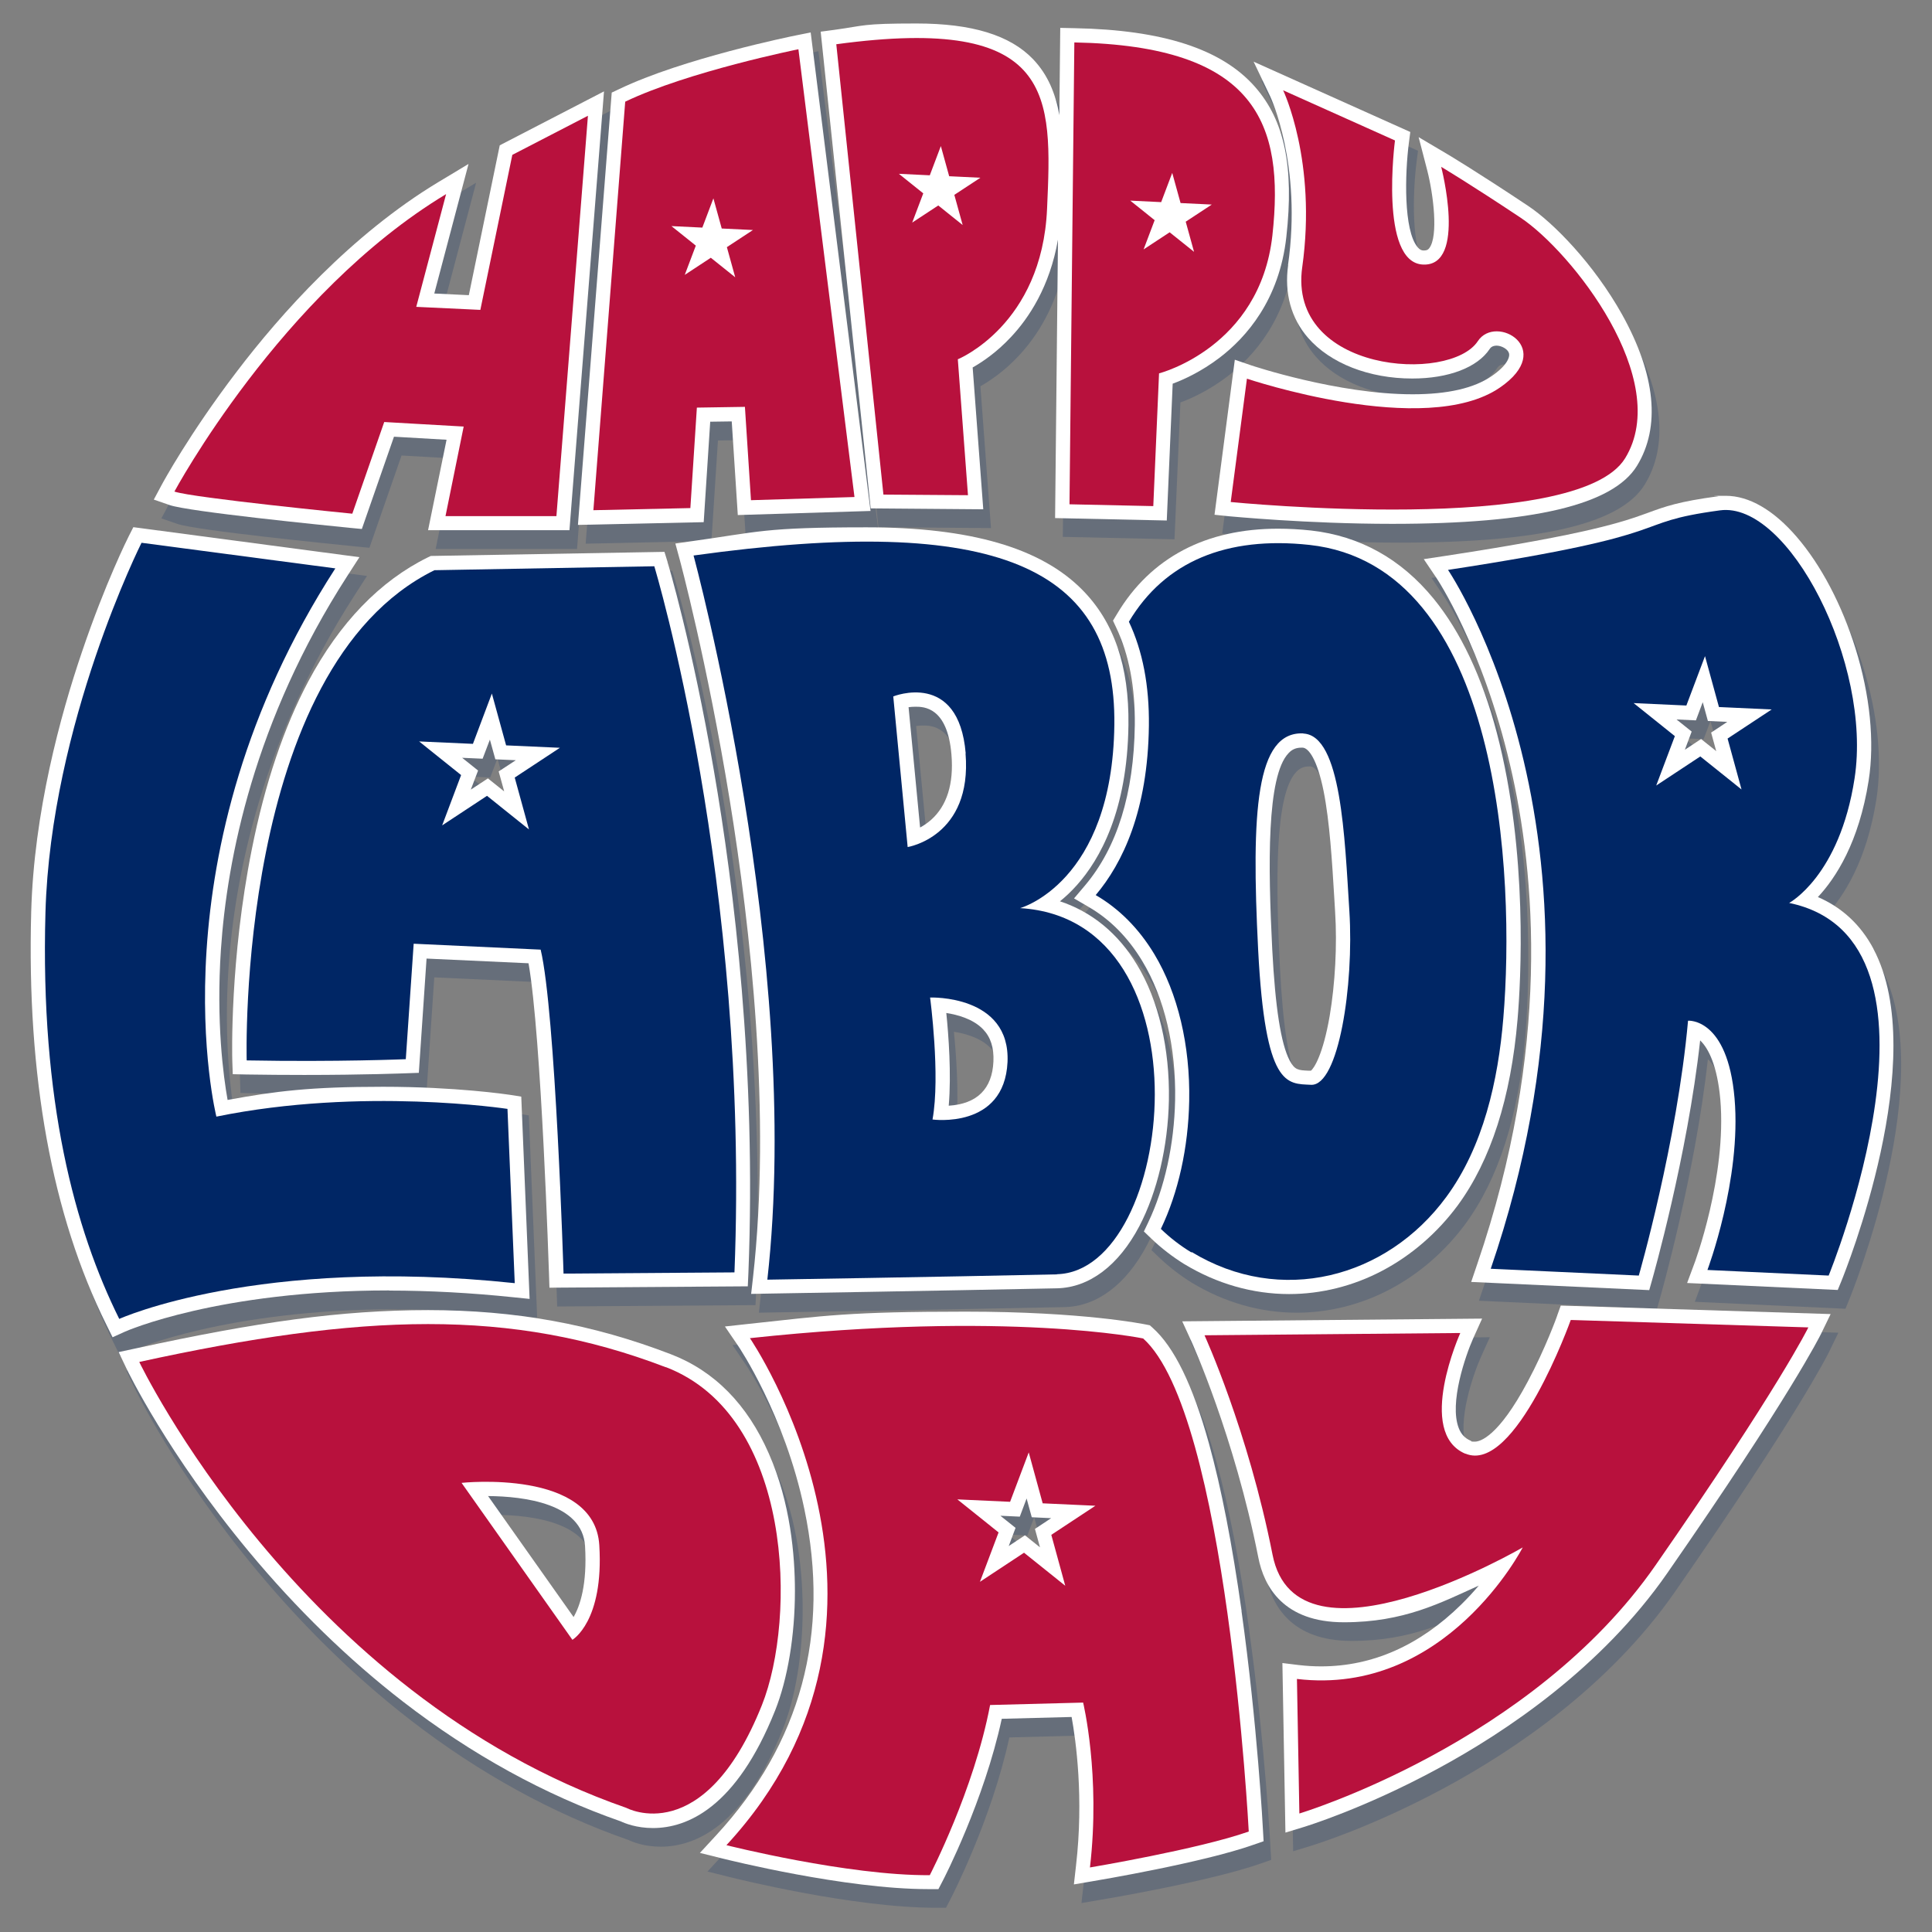
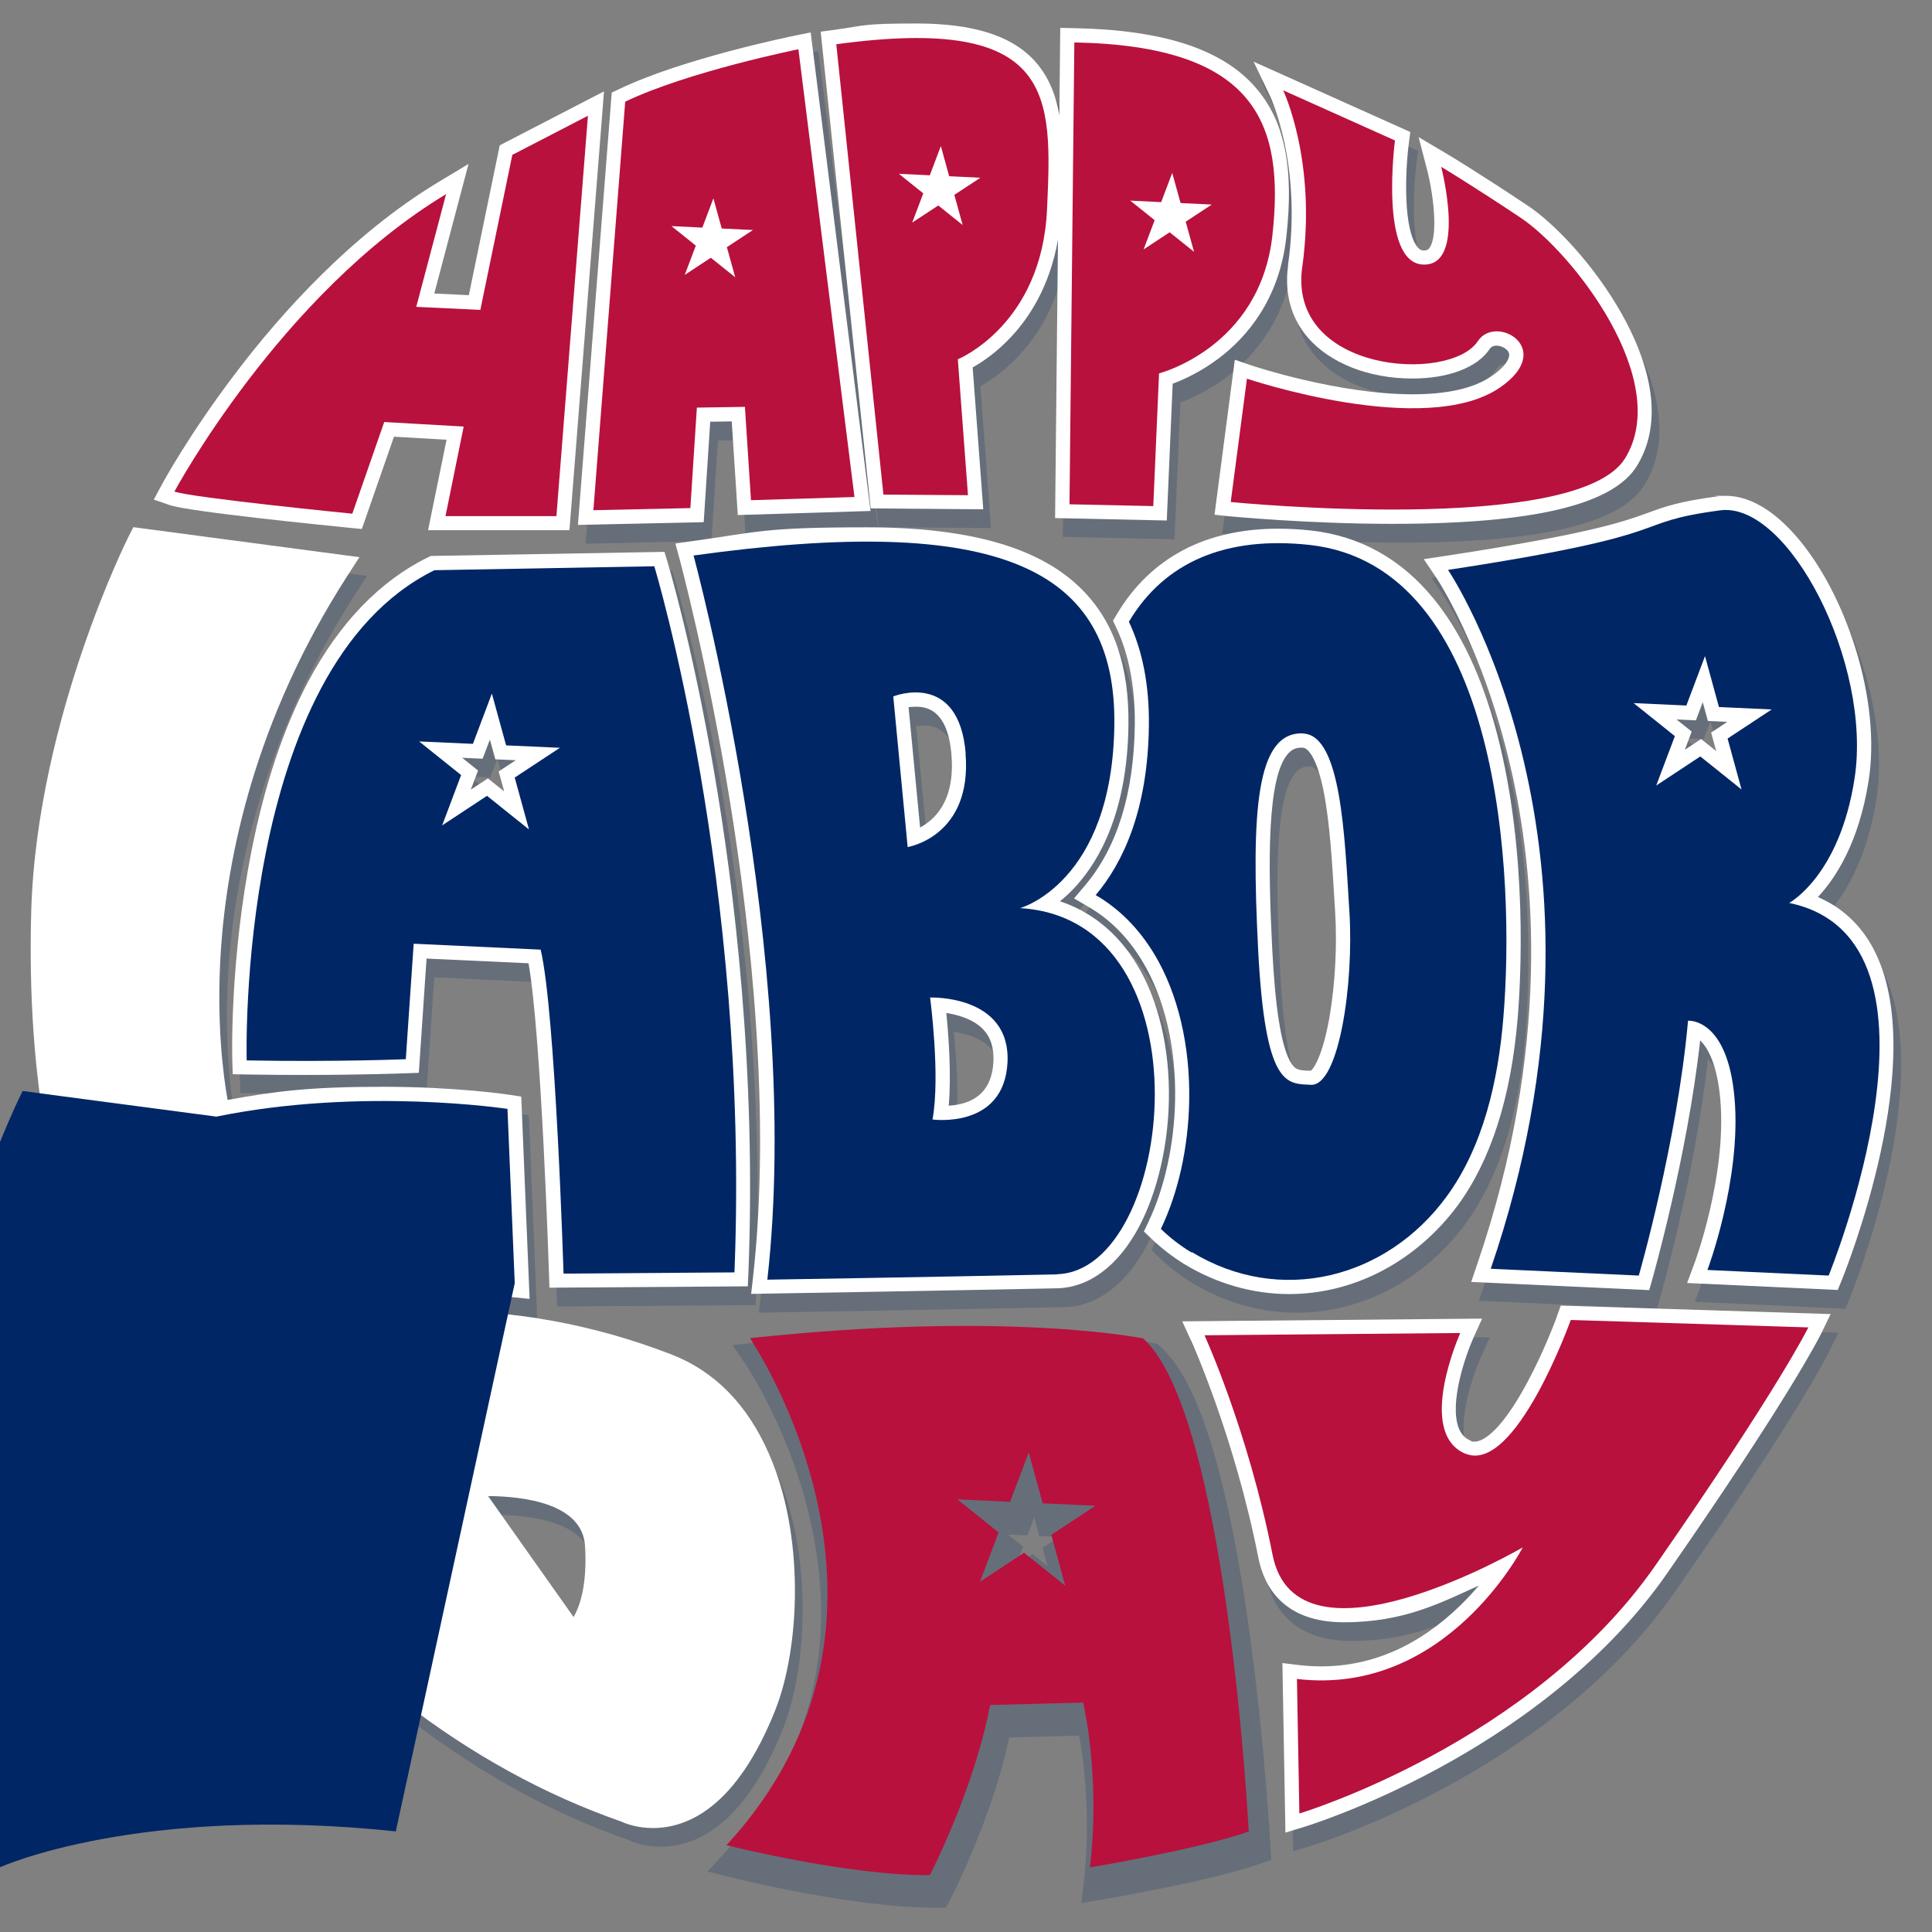
<svg xmlns="http://www.w3.org/2000/svg" id="Layer_1" version="1.1" viewBox="0 0 1275 1275">
  <rect x="0" y="0" width="1275" height="1275" fill="#808080" stroke="none" />
  <defs>
    <style>
      .st0 {
        fill: #b8113d;
      }

      .st1 {
        fill: #002665;
      }

      .st2 {
        display: none;
      }

      .st2, .st3 {
        fill: #fff;
      }

      .st4 {
        opacity: .2;
      }
    </style>
  </defs>
  <rect class="st2" x="-362.5" y="-362.5" width="2000" height="2000" />
  <g>
    <g class="st4">
      <g>
        <path class="st1" d="M261.9,864.1c26.4,0,54,1.5,81.8,4.4l10.8,1.1-5.5-133.5-7.6-1.2c-1.4-.2-35.4-5.3-83.6-5.3s-71,2.9-102.6,8.7c-2.8-15.7-7.6-51.5-4.4-99.3,4-59.7,21.8-150.9,83.4-246.5l8-12.4-149.2-19.8-3,5.9c-.6,1.2-15.5,30.9-30.9,76.4-14.3,42-31.7,105.9-33.5,171.5-3,108.6,13.7,200.3,49.7,272.7l4,8.1,8.2-3.7c.6-.3,61.8-27.2,174.3-27.2Z" />
        <path class="st1" d="M445.7,383.4l-2.1-6.8-154.2,2.7-1.9.9c-31.7,15.6-58.3,43.2-78.9,81.8-16.1,30.3-28.7,67.6-37.3,110.8-14.6,73-13,136.9-12.9,139.6l.3,8.9,8.9.2c12.6.2,25.5.3,38.3.3h0c39.7,0,66.9-1.1,67.2-1.1l8.4-.3,5.1-75.4,67.3,3.1c8.6,49.2,13.4,203.4,13.5,205l.3,9.1,130.9-.9.4-8.9c5.3-133.9-9.4-254.2-22.8-331.6-14.4-83.9-30.4-137-30.6-137.5ZM337.5,534.5l-10.5-8.4-11.3,7.4,4.8-12.6-10.5-8.4,13.5.6,4.8-12.6,3.6,13,13.5.6-11.3,7.4,3.6,13Z" />
        <path class="st1" d="M500.8,866.3l10.7-.2c1.1,0,114.2-1.9,191.2-3.5,21.3-.5,40.6-15,54.3-41,11.8-22.5,18.9-52.7,19.5-83.1.6-34.2-6.8-66-21.1-89.5-12.4-20.6-29.7-34.8-50.8-41.8,3.6-2.9,7.4-6.4,11.2-10.7,15.1-16.9,33.3-48.9,34-105.7.5-38.8-9.5-68-30.5-89.2-27.4-27.7-73.9-41.2-142.3-41.2s-70.9,3-115.7,9.2l-10.5,1.5,2.8,10.3c.2.7,18.2,67.5,33.1,159.1,13.7,84.3,27.5,207.4,15.3,315.3l-1.2,10.6ZM660.6,712.9c-.8,18.1-10.8,28-29.5,29.2,1.8-20.8-.1-46.6-1.6-61.2,7.6,1.2,17.8,4,24.3,10.8,5,5.2,7.2,12.2,6.8,21.2ZM609.2,478.8c5.2,0,21.1,0,23.7,31.6,1.6,19.3-3,33.8-13.5,43.1-2.4,2.1-4.9,3.8-7.2,5l-7.6-79.4c1.4-.2,3-.3,4.7-.3Z" />
        <path class="st1" d="M786.7,846.6c21.3,12.9,45.1,19.7,69,19.7h0c21.1,0,42.4-5.3,61.5-15.4,19.2-10.1,36.4-25,49.8-43.1,21.8-29.7,35.1-71,39.5-122.9,2.1-24.4,7.1-110-13.7-189-9.7-36.8-23.8-66.6-41.7-88.5-21.5-26.3-48.7-41.4-80.9-45-7.4-.8-14.7-1.2-21.7-1.2-23.7,0-44.7,4.7-62.4,14-18.1,9.5-32.9,23.7-44,42.4l-2.6,4.3,2.1,4.5c8.5,17.9,12.6,39.6,12.3,64.4-.6,45.1-11.6,80.7-32.9,105.9l-7.2,8.5,9.6,5.6c14.2,8.2,26.1,20.3,35.4,35.7,14.7,24.3,22.4,56.9,21.7,91.9-.6,29.2-6.9,57.8-17.7,80.5l-2.9,6.1,4.9,4.7c6.7,6.4,14,12,21.7,16.8ZM855.5,509.4c2.3-2.5,5-3.6,8.5-3.6s.5,0,.8,0c3.9.2,9.6,7.8,13.8,28.7,4,20.1,5.6,46.5,7,69.7.2,3.4.4,6.8.6,10.1,1.4,21.8,0,47.4-3.6,68.6-4.4,25.5-10.3,34.5-12.4,36.1-.4,0-.8,0-1.3,0-7-.3-9.3-.4-12.7-6.7-5.8-11.1-9.5-35.1-11.5-73.4-2.8-55.4-3.7-114.2,10.7-129.4Z" />
        <path class="st1" d="M1241.5,638.6c-8.4-15.8-20.7-27.3-36.7-34.2,11.7-12.5,27.1-36,33.5-76.9,4-25.6.9-56.5-8.7-87.2-9-28.8-22.7-54.9-38.7-73.5-15.3-17.8-31.5-27.2-46.9-27.2s-3.3.1-5,.3c-26.2,3.5-35.1,6.8-46.3,10.9-16,5.8-37.9,13.8-133.4,28.4l-14.6,2.2,8.3,12.3c.3.4,30.5,45.6,48.7,123.7,16.9,72,26.8,187.5-21.7,329.2l-4,11.8,117.5,5.4,2-7.1c.2-.8,23.1-80.8,31.6-157.7,5.5,5.2,11.3,16.7,13.3,38.9,4.4,50.7-17.1,108.6-17.4,109.1l-4.5,12.1,99.4,4.6,2.5-6.1c2.4-6,59.4-147,21-219.1ZM1134.3,495.7l3.4,12.4-10-8-10.7,7.1,4.5-12-10-8,12.8.6,4.5-12,3.4,12.4,12.8.6-10.7,7.1Z" />
        <path class="st1" d="M516.6,1141.2c8.3-20.8,13.1-49.5,13.1-78.9,0-23.4-2.9-58.2-17.2-90.7-14.2-32.5-36-54.6-64.7-65.6-51.8-19.9-102.7-29.1-160.1-29.1s-112.8,7.8-192.7,25.2l-11.6,2.5,5.1,10.7c1.1,2.3,27.3,56.5,80.8,120.9,31.4,37.8,65.6,71.1,101.8,99.1,45.2,34.9,93.5,61.5,143.7,79,2.5,1.2,10.3,4.4,21.2,4.4h0c22.6,0,55-13.4,80.6-77.5ZM383.6,1079.5l-56.4-79.8c23.8.2,62.3,4.9,64,33,1.5,25.3-3.3,39.5-7.6,46.9Z" />
        <path class="st1" d="M824.4,1075.6c-6.2-44.1-13.4-81.3-21.6-110.8-10.7-38.6-22.9-63.5-37.1-76.2l-1.9-1.7-2.5-.5c-1.7-.3-41.6-8.5-119-8.5s-93,2.7-143.4,8.1l-15.5,1.7,8.8,12.9c.3.4,30.6,45.3,43.6,107.5,17.3,82.4-2.3,154.9-58.2,215.4l-10.7,11.6,15.3,3.8c3.3.8,80.6,20.1,135.2,20.1h1.3s5.6,0,5.6,0l2.6-5c1.2-2.2,27.5-53.3,39.2-107.4l46.1-1.2c2.8,15.4,8.1,53.3,2.9,98.1l-1.4,12.4,12.3-2.1c3-.5,72.7-12.2,106.3-24.1l6.6-2.3-.4-7c0-.7-3.7-70.3-14.2-145ZM691.4,1033.6l-10-8-10.7,7.1,4.5-12-10-8,12.8.6,4.5-12,3.4,12.4,12.8.6-10.7,7.1,3.4,12.4Z" />
        <path class="st1" d="M1032.8,880.4c0,.2-7.9,22-19.4,43.5-19.6,36.9-31.7,39.8-35,39.8s-1.8-.2-2.7-.6c-3.8-1.6-6.3-4.2-7.9-8.3-6.5-16.6,4.6-48.2,9.4-59l6-13.3-197.9,1.8,6,13.1c.3.6,28.4,62.7,44.2,142.7,3.8,19.5,16.8,42.8,56.5,42.8s63.9-12.9,89-24.2c-3.4,4-7.3,8.3-11.6,12.5-27.6,27.1-58.7,40.8-92.5,40.8-4.9,0-9.9-.3-14.9-.9l-10.6-1.3,2,111.9,11.8-3.6c1.6-.5,39.8-12.1,88.6-38.5,45.2-24.4,108.2-66.7,151.5-129,81.3-117.1,100.8-156.5,101.6-158.1l6.3-13-178.1-5.6-2.3,6.4Z" />
-         <path class="st1" d="M236.5,360.8l7.3.7,21.2-60.9,34.7,2-12.2,59.7h93.3c0-.1,22.8-289.6,22.8-289.6l-68.8,35.6-20.4,98.9-22.8-1.1,22.6-85.5-19.8,11.9c-57.7,34.8-104.3,87.2-133.2,125.2-31.3,41-48.8,73.4-49.5,74.7l-5.2,9.7,10.4,3.6c12.7,4.4,101.8,13.3,119.5,15.1Z" />
        <path class="st1" d="M469.5,357l4.3-66.3,14.2-.2,4,61.8,87.6-2.7-39.5-315.8-9.9,2c-3,.6-74.5,15.2-116.5,35.4l-4.9,2.3-22.3,285.3,82.9-1.8Z" />
        <path class="st1" d="M654,348.6l-7-93.7c6-3.4,15.6-9.7,25.2-20,11.8-12.5,25.7-33.3,31.1-64.4l-1.9,183.8,73.7,1.6,3.9-90.3c7.1-2.6,18.8-7.9,30.9-17.1,17.6-13.4,39.5-38.1,44.1-79.7,5.2-46.4-1.2-76.9-20.6-99-21.9-25-60.9-37.7-119.2-38.8l-9.4-.2-.6,57.6c-2.5-14.3-7.6-26.7-17.3-36.9-15.2-15.9-40.4-23.6-76.9-23.6s-33.8,1.4-54.3,4.2l-9,1.2,33,314.6,74.3.6Z" />
        <path class="st1" d="M855.2,187.3c-2.6,18.5,1.9,35.1,13.1,48,14.7,16.9,40.4,26.9,68.8,26.9s0,0,0,0c24,0,43-7.3,51.1-19.5.4-.6,1.5-2.2,4.6-2.2s7.3,2.2,8.1,4.9c.9,2.8-1.6,8.5-11.4,15.2-11.6,8-29.1,12-52.2,12h0c-49.4,0-105.9-18.9-106.5-19.1l-10.8-3.7-13.4,102.3,9.6,1c.5,0,51.3,5,107.7,5,92.9,0,145.7-12.5,161.5-38.3,15.7-25.6,12.3-60.1-9.8-99.8-18.6-33.3-45.2-60.5-62-71.7-33.6-22.4-51.9-33.3-52.7-33.8l-19.6-11.6,5.7,22c4.1,16,7.4,43.4,1.3,51.3-.7.9-1.5,1.5-3.4,1.5s-.3,0-.4,0c-1.1,0-2.4-.4-3.9-2.2-9.3-11.1-8.4-48.3-5.7-69.1l.9-6.9-103.4-46.4,11,23c.2.4,21.1,45.1,11.7,111.3Z" />
      </g>
    </g>
    <g>
      <path class="st3" d="M256.9,851.7c26.4,0,54,1.5,81.8,4.4l10.8,1.1-5.5-133.5-7.6-1.2c-1.4-.2-35.4-5.3-83.6-5.3s-71,2.9-102.6,8.7c-2.8-15.7-7.6-51.5-4.4-99.3,4-59.7,21.8-150.9,83.4-246.5l8-12.4-149.2-19.8-3,5.9c-.6,1.2-15.5,30.9-30.9,76.4-14.3,42-31.7,105.9-33.5,171.5-3,108.6,13.7,200.3,49.7,272.7l4,8.1,8.2-3.7c.6-.3,61.8-27.2,174.3-27.2Z" />
      <path class="st3" d="M440.6,371l-2.1-6.8-154.2,2.7-1.9.9c-31.7,15.6-58.3,43.2-78.9,81.8-16.1,30.3-28.7,67.6-37.3,110.8-14.6,73-13,136.9-12.9,139.6l.3,8.9,8.9.2c12.6.2,25.5.3,38.3.3h0c39.7,0,66.9-1.1,67.2-1.1l8.4-.3,5.1-75.4,67.3,3.1c8.6,49.2,13.4,203.4,13.5,205l.3,9.1,130.9-.9.4-8.9c5.3-133.9-9.4-254.2-22.8-331.6-14.4-83.9-30.4-137-30.6-137.5ZM332.5,522.1l-10.5-8.4-11.3,7.4,4.8-12.6-10.5-8.4,13.5.6,4.8-12.6,3.6,13,13.5.6-11.3,7.4,3.6,13Z" />
      <path class="st3" d="M495.7,853.9l10.7-.2c1.1,0,114.2-1.9,191.2-3.5,21.3-.5,40.6-15,54.3-41,11.8-22.5,18.9-52.7,19.5-83.1.6-34.2-6.8-66-21.1-89.5-12.4-20.6-29.7-34.8-50.8-41.8,3.6-2.9,7.4-6.4,11.2-10.7,15.1-16.9,33.3-48.9,34-105.7.5-38.8-9.5-68-30.5-89.2-27.4-27.7-73.9-41.2-142.3-41.2s-70.9,3-115.7,9.2l-10.5,1.5,2.8,10.3c.2.7,18.2,67.5,33.1,159.1,13.7,84.3,27.5,207.4,15.3,315.3l-1.2,10.6ZM655.6,700.5c-.8,18.1-10.8,28-29.5,29.2,1.8-20.8-.1-46.6-1.6-61.2,7.6,1.2,17.8,4,24.3,10.8,5,5.2,7.2,12.2,6.8,21.2ZM604.2,466.4c5.2,0,21.1,0,23.7,31.6,1.6,19.3-3,33.8-13.5,43.1-2.4,2.1-4.9,3.8-7.2,5l-7.6-79.4c1.4-.2,3-.3,4.7-.3Z" />
      <path class="st3" d="M781.7,834.3c21.3,12.9,45.1,19.7,69,19.7h0c21.1,0,42.4-5.3,61.5-15.4,19.2-10.1,36.4-25,49.8-43.1,21.8-29.7,35.1-71,39.5-122.9,2.1-24.4,7.1-110-13.7-189-9.7-36.8-23.8-66.6-41.7-88.5-21.5-26.3-48.7-41.4-80.9-45-7.4-.8-14.7-1.2-21.7-1.2-23.7,0-44.7,4.7-62.4,14-18.1,9.5-32.9,23.7-44,42.4l-2.6,4.3,2.1,4.5c8.5,17.9,12.6,39.6,12.3,64.4-.6,45.1-11.6,80.7-32.9,105.9l-7.2,8.5,9.6,5.6c14.2,8.2,26.1,20.3,35.4,35.7,14.7,24.3,22.4,56.9,21.7,91.9-.6,29.2-6.9,57.8-17.7,80.5l-2.9,6.1,4.9,4.7c6.7,6.4,14,12,21.7,16.8ZM850.4,497c2.3-2.5,5-3.6,8.5-3.6s.5,0,.8,0c3.9.2,9.6,7.8,13.8,28.7,4,20.1,5.6,46.5,7,69.7.2,3.4.4,6.8.6,10.1,1.4,21.8,0,47.4-3.6,68.6-4.4,25.5-10.3,34.5-12.4,36.1-.4,0-.8,0-1.3,0-7-.3-9.3-.4-12.7-6.7-5.8-11.1-9.5-35.1-11.5-73.4-2.8-55.4-3.7-114.2,10.7-129.4Z" />
      <path class="st3" d="M1236.4,626.2c-8.4-15.8-20.7-27.3-36.7-34.2,11.7-12.5,27.1-36,33.5-76.9,4-25.6.9-56.5-8.7-87.2-9-28.8-22.7-54.9-38.7-73.5-15.3-17.8-31.5-27.2-46.9-27.2s-3.3.1-5,.3c-26.2,3.5-35.1,6.8-46.3,10.9-16,5.8-37.9,13.8-133.4,28.4l-14.6,2.2,8.3,12.3c.3.4,30.5,45.6,48.7,123.7,16.9,72,26.8,187.5-21.7,329.2l-4,11.8,117.5,5.4,2-7.1c.2-.8,23.1-80.8,31.6-157.7,5.5,5.2,11.3,16.7,13.3,38.9,4.4,50.7-17.1,108.6-17.4,109.1l-4.5,12.1,99.4,4.6,2.5-6.1c2.4-6,59.4-147,21-219.1ZM1129.2,483.3l3.4,12.4-10-8-10.7,7.1,4.5-12-10-8,12.8.6,4.5-12,3.4,12.4,12.8.6-10.7,7.1Z" />
      <path class="st3" d="M511.5,1128.9c8.3-20.8,13.1-49.5,13.1-78.9,0-23.4-2.9-58.2-17.2-90.7-14.2-32.5-36-54.6-64.7-65.6-51.8-19.9-102.7-29.1-160.1-29.1s-112.8,7.8-192.7,25.2l-11.6,2.5,5.1,10.7c1.1,2.3,27.3,56.5,80.8,120.9,31.4,37.8,65.6,71.1,101.8,99.1,45.2,34.9,93.5,61.5,143.7,79,2.5,1.2,10.3,4.4,21.2,4.4h0c22.6,0,55-13.4,80.6-77.5ZM378.5,1067.1l-56.4-79.8c23.8.2,62.3,4.9,64,33,1.5,25.3-3.3,39.5-7.6,46.9Z" />
-       <path class="st3" d="M819.4,1063.3c-6.2-44.1-13.4-81.3-21.6-110.8-10.7-38.6-22.9-63.5-37.1-76.2l-1.9-1.7-2.5-.5c-1.7-.3-41.6-8.5-119-8.5s-93,2.7-143.4,8.1l-15.5,1.7,8.8,12.9c.3.4,30.6,45.3,43.6,107.5,17.3,82.4-2.3,154.9-58.2,215.4l-10.7,11.6,15.3,3.8c3.3.8,80.6,20.1,135.2,20.1h1.3s5.6,0,5.6,0l2.6-5c1.2-2.2,27.5-53.3,39.2-107.4l46.1-1.2c2.8,15.4,8.1,53.3,2.9,98.1l-1.4,12.4,12.3-2.1c3-.5,72.7-12.2,106.3-24.1l6.6-2.3-.4-7c0-.7-3.7-70.3-14.2-145ZM686.4,1021.2l-10-8-10.7,7.1,4.5-12-10-8,12.8.6,4.5-12,3.4,12.4,12.8.6-10.7,7.1,3.4,12.4Z" />
      <path class="st3" d="M1027.7,868.1c0,.2-7.9,22-19.4,43.5-19.6,36.9-31.7,39.8-35,39.8s-1.8-.2-2.7-.6c-3.8-1.6-6.3-4.2-7.9-8.3-6.5-16.6,4.6-48.2,9.4-59l6-13.3-197.9,1.8,6,13.1c.3.6,28.4,62.7,44.2,142.7,3.8,19.5,16.8,42.8,56.5,42.8s63.9-12.9,89-24.2c-3.4,4-7.3,8.3-11.6,12.5-27.6,27.1-58.7,40.8-92.5,40.8-4.9,0-9.9-.3-14.9-.9l-10.6-1.3,2,111.9,11.8-3.6c1.6-.5,39.8-12.1,88.6-38.5,45.2-24.4,108.2-66.7,151.5-129,81.3-117.1,100.8-156.5,101.6-158.1l6.3-13-178.1-5.6-2.3,6.4Z" />
      <path class="st3" d="M231.5,348.4l7.3.7,21.2-60.9,34.7,2-12.2,59.7h93.3c0-.1,22.8-289.6,22.8-289.6l-68.8,35.6-20.4,98.9-22.8-1.1,22.6-85.5-19.8,11.9c-57.7,34.8-104.3,87.2-133.2,125.2-31.3,41-48.8,73.4-49.5,74.7l-5.2,9.7,10.4,3.6c12.7,4.4,101.8,13.3,119.5,15.1Z" />
      <path class="st3" d="M464.4,344.6l4.3-66.3,14.2-.2,4,61.8,87.6-2.7-39.5-315.8-9.9,2c-3,.6-74.5,15.2-116.5,35.4l-4.9,2.3-22.3,285.3,82.9-1.8Z" />
      <path class="st3" d="M648.9,336.2l-7-93.7c6-3.4,15.6-9.7,25.2-20,11.8-12.5,25.7-33.3,31.1-64.4l-1.9,183.8,73.7,1.6,3.9-90.3c7.1-2.6,18.8-7.9,30.9-17.1,17.6-13.4,39.5-38.1,44.1-79.7,5.2-46.4-1.2-76.9-20.6-99-21.9-25-60.9-37.7-119.2-38.8l-9.4-.2-.6,57.6c-2.5-14.3-7.6-26.7-17.3-36.9-15.2-15.9-40.4-23.6-76.9-23.6s-33.8,1.4-54.3,4.2l-9,1.2,33,314.6,74.3.6Z" />
      <path class="st3" d="M850.1,174.9c-2.6,18.5,1.9,35.1,13.1,48,14.7,16.9,40.4,26.9,68.8,26.9s0,0,0,0c24,0,43-7.3,51.1-19.5.4-.6,1.5-2.2,4.6-2.2s7.3,2.2,8.1,4.9c.9,2.8-1.6,8.5-11.4,15.2-11.6,8-29.1,12-52.2,12h0c-49.4,0-105.9-18.9-106.5-19.1l-10.8-3.7-13.4,102.3,9.6,1c.5,0,51.3,5,107.7,5,92.9,0,145.7-12.5,161.5-38.3,15.7-25.6,12.3-60.1-9.8-99.8-18.6-33.3-45.2-60.5-62-71.7-33.6-22.4-51.9-33.3-52.7-33.8l-19.6-11.6,5.7,22c4.1,16,7.4,43.4,1.3,51.3-.7.9-1.5,1.5-3.4,1.5s-.3,0-.4,0c-1.1,0-2.4-.4-3.9-2.2-9.3-11.1-8.4-48.3-5.7-69.1l.9-6.9-103.4-46.4,11,23c.2.4,21.1,45.1,11.7,111.3Z" />
    </g>
    <g>
      <g>
-         <path class="st1" d="M339.7,846.8l-4.8-115s-95.8-14.6-192.1,5.1c0,0-43.4-173,78.5-361.8l-127.9-16.9s-59.9,119.2-63.4,243.9c-3.5,124.7,19.4,209.3,48.7,268.3,0,0,91.5-41.5,261-23.6Z" />
+         <path class="st1" d="M339.7,846.8l-4.8-115s-95.8-14.6-192.1,5.1l-127.9-16.9s-59.9,119.2-63.4,243.9c-3.5,124.7,19.4,209.3,48.7,268.3,0,0,91.5-41.5,261-23.6Z" />
        <path class="st1" d="M286.7,376.3c-131.3,64.7-123.9,323.5-123.9,323.5,60.2,1.1,105-.8,105-.8l5.2-76.2,83.8,3.9c9.8,40.8,15.1,213.8,15.1,213.8l112.8-.8c10.2-257.7-52.9-466-52.9-466l-145,2.6ZM339.7,513.2l9.4,34.2-27.7-22.2-29.6,19.5,12.5-33.2-27.7-22.2,35.5,1.6,12.5-33.2,9.4,34.2,35.5,1.6-29.6,19.5Z" />
        <path class="st1" d="M697.4,840.9c77.9-1.7,102.7-234-24.2-241.6,0,0,60.9-16.6,62.2-120.9,1.3-104.3-76.7-139.7-277.7-111.8,0,0,72.5,266.8,48.7,477.9,0,0,113.2-1.8,191.1-3.5ZM664.9,700.9c-2.1,44.5-49.5,37.9-49.5,37.9,5.3-28.9-1.6-80.5-1.6-80.5,0,0,53.1-2,51.1,42.6ZM637.2,497.2c4.5,55-38.2,61.8-38.2,61.8l-9.5-99.4s43.2-17.5,47.8,37.6Z" />
        <path class="st1" d="M786.5,826.3c58.5,35.5,128.4,17.4,167.9-36.3,24.5-33.2,34.3-77,37.7-118.1,7.8-93-1.1-298.5-128-312.3-54.6-5.9-95.4,10.9-119.1,50.7,9.1,19.3,13.5,42.2,13.2,68.6-.7,56.1-17.3,90.7-35.1,111.8,15.5,9,28.5,22.1,38.7,39,15.5,25.8,23.7,60.2,23,96.9-.6,30.8-7.2,60.5-18.7,84.4,6,5.8,12.7,11,20.1,15.5ZM860.1,484.1c25.1,1.1,27.3,68.4,30.4,117.2,3.1,48.8-7.1,115.5-25.3,114.6-15.9-.8-30.2,2.1-34.9-89.1-4.6-91.2-1.5-144.2,29.8-142.8Z" />
        <path class="st1" d="M1180.7,595.9s33.3-17.7,43.2-82.2c11.7-75.9-43.7-183-88.8-176.9-63.6,8.6-19.8,14.9-179.5,39.3,0,0,123.7,182,28.2,461.2l97.7,4.5s25.3-87.7,32.5-168.2c0,0,26.1-2.2,30.7,51.3,4.6,53.5-17.9,113.2-17.9,113.2l80,3.7s90.7-221.6-26-245.9ZM1140.1,487.4l9.2,33.6-27.2-21.8-29.1,19.2,12.3-32.6-27.2-21.8,34.8,1.6,12.3-32.6,9.2,33.6,34.8,1.6-29.1,19.2Z" />
      </g>
      <g>
-         <path class="st0" d="M439.4,902.3c-102.3-39.2-200.4-35.6-347.5-3.5,0,0,104.9,219,321.5,294.3,0,0,51.2,27.7,89.4-67.8,22.9-57.3,20.7-190.8-63.4-223.1ZM377.7,1082.1l-73.1-103.5s87.8-9.5,90.9,41.1c3.1,50.5-17.8,62.5-17.8,62.5Z" />
        <path class="st0" d="M754.4,883.3s-88.9-18.5-259.5-.2c0,0,124.9,182.5-15.5,334.6,0,0,80.1,20.2,134.2,19.8,0,0,29.2-56.2,39.8-112.3l61.4-1.6s11.6,47.9,4.5,108.8c0,0,71.6-12,104.8-23.7,0,0-14.3-276.1-69.8-325.5ZM693.8,1012.9l9.2,33.6-27.2-21.8-29.1,19.2,12.3-32.6-27.2-21.8,34.8,1.6,12.3-32.6,9.2,33.6,34.8,1.6-29.1,19.2Z" />
        <path class="st0" d="M967.1,959.4c-33-13.9-3.4-79.7-3.4-79.7l-168.8,1.5s28.7,62.7,44.9,144.8c16.1,82.1,165.1-4.8,165.1-4.8,0,0-50.5,98.5-149,86.8l1.6,88.8s153.3-46.1,235.1-163.9c81.8-117.8,100.8-156.9,100.8-156.9l-156.8-4.9s-36.5,102.1-69.5,88.2Z" />
      </g>
      <g>
        <path class="st0" d="M253.5,278.5l52.5,3-12,59.1h73.2c0,0,20.8-264.2,20.8-264.2l-49.9,25.8-21.1,102.3-42.3-2,19.7-74.4c-109.2,65.8-179.3,196.3-179.3,196.3,12.3,4.2,117.4,14.6,117.4,14.6l21.1-60.6Z" />
        <path class="st0" d="M459.9,269l31.7-.5,4,61.6,68.3-2.1-37-295.5s-72.8,14.7-114.3,34.6l-21,269.6,64-1.4,4.3-66.4ZM442.9,149.2l20.6,1,7.3-19.3,5.5,19.9,20.6,1-17.2,11.3,5.5,19.9-16.1-12.9-17.2,11.3,7.3-19.3-16.1-12.9Z" />
        <path class="st0" d="M638.8,326.8l-6.7-89.7s55.6-22.5,58.9-99.4c3.3-74.5,5.9-128.2-139.1-108.5l31.1,297.2,55.8.4ZM613.6,115.7l7.3-19.3,5.5,19.9,20.6,1-17.2,11.3,5.5,19.9-16.1-12.9-17.2,11.3,7.3-19.3-16.1-12.9,20.6,1Z" />
        <path class="st0" d="M761.1,334l3.8-87.6s66.5-16.9,74.8-91c8.2-74.1-10.8-125.1-130.7-127.4l-3.2,304.8,55.3,1.2ZM766.3,133.4l7.3-19.3,5.5,19.9,20.6,1-17.2,11.3,5.5,19.9-16.1-12.9-17.2,11.3,7.3-19.3-16.1-12.9,20.6,1Z" />
        <path class="st0" d="M859.4,176.2c-9.8,69.8,97.6,76.9,115.9,48.9,11.9-18.1,51.9,5.1,14.5,30.7-49.3,33.8-166.9-5.9-166.9-5.9l-10.7,81.4s228.7,22.7,260.3-28.9c31.6-51.6-35.3-136.3-69.1-158.8-33.8-22.5-52.3-33.5-52.3-33.5,0,0,17.1,65.8-12,64.5-29.1-1.3-18.5-81.9-18.5-81.9l-73.8-33.1s22.4,46.8,12.6,116.7Z" />
      </g>
    </g>
  </g>
</svg>